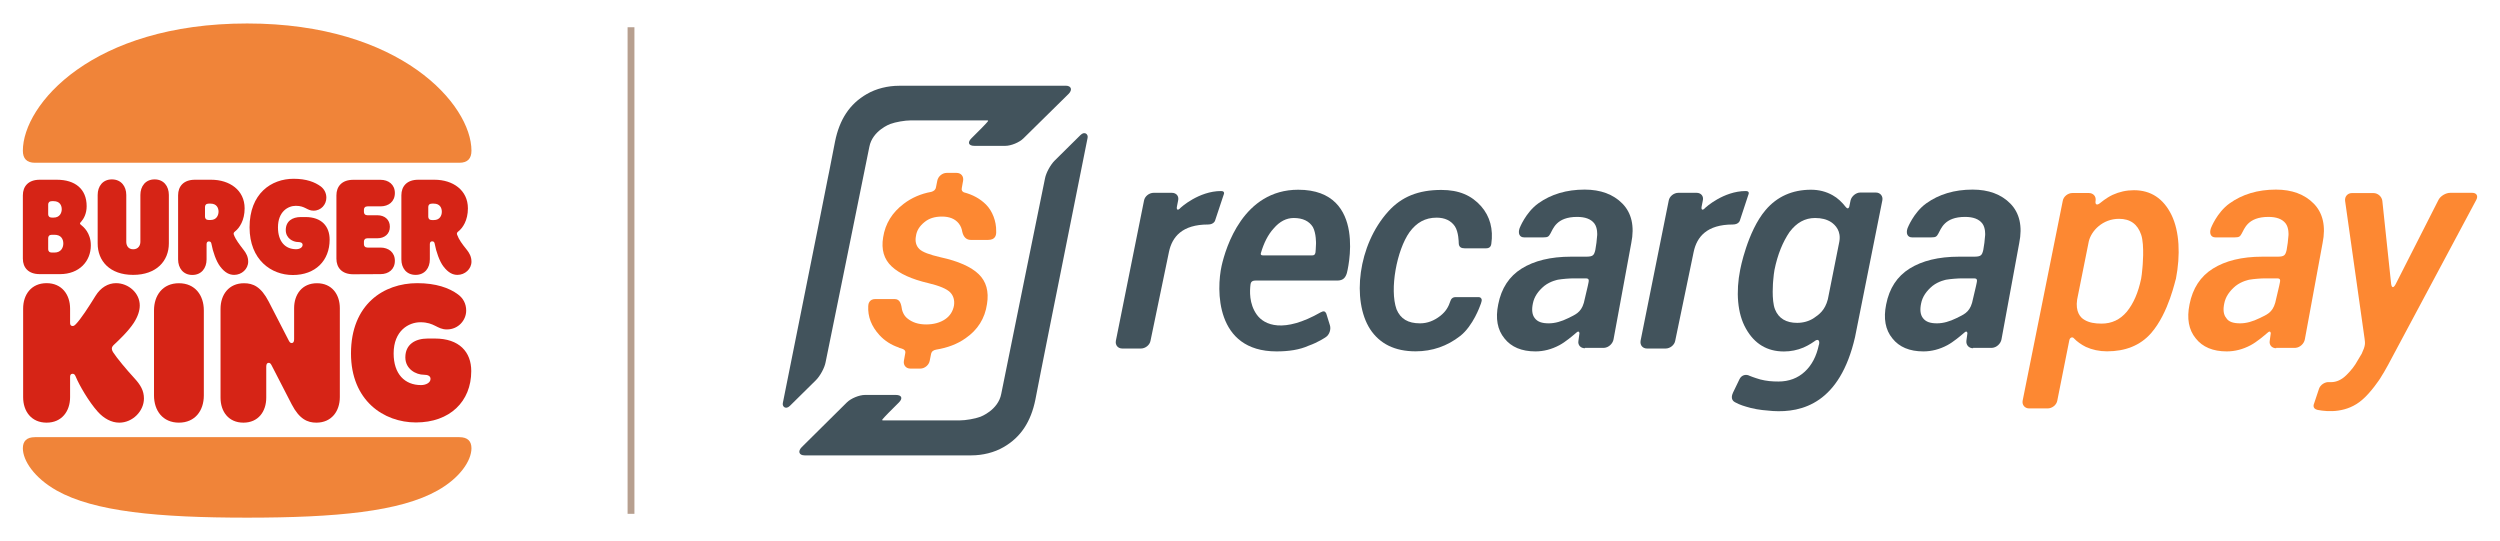
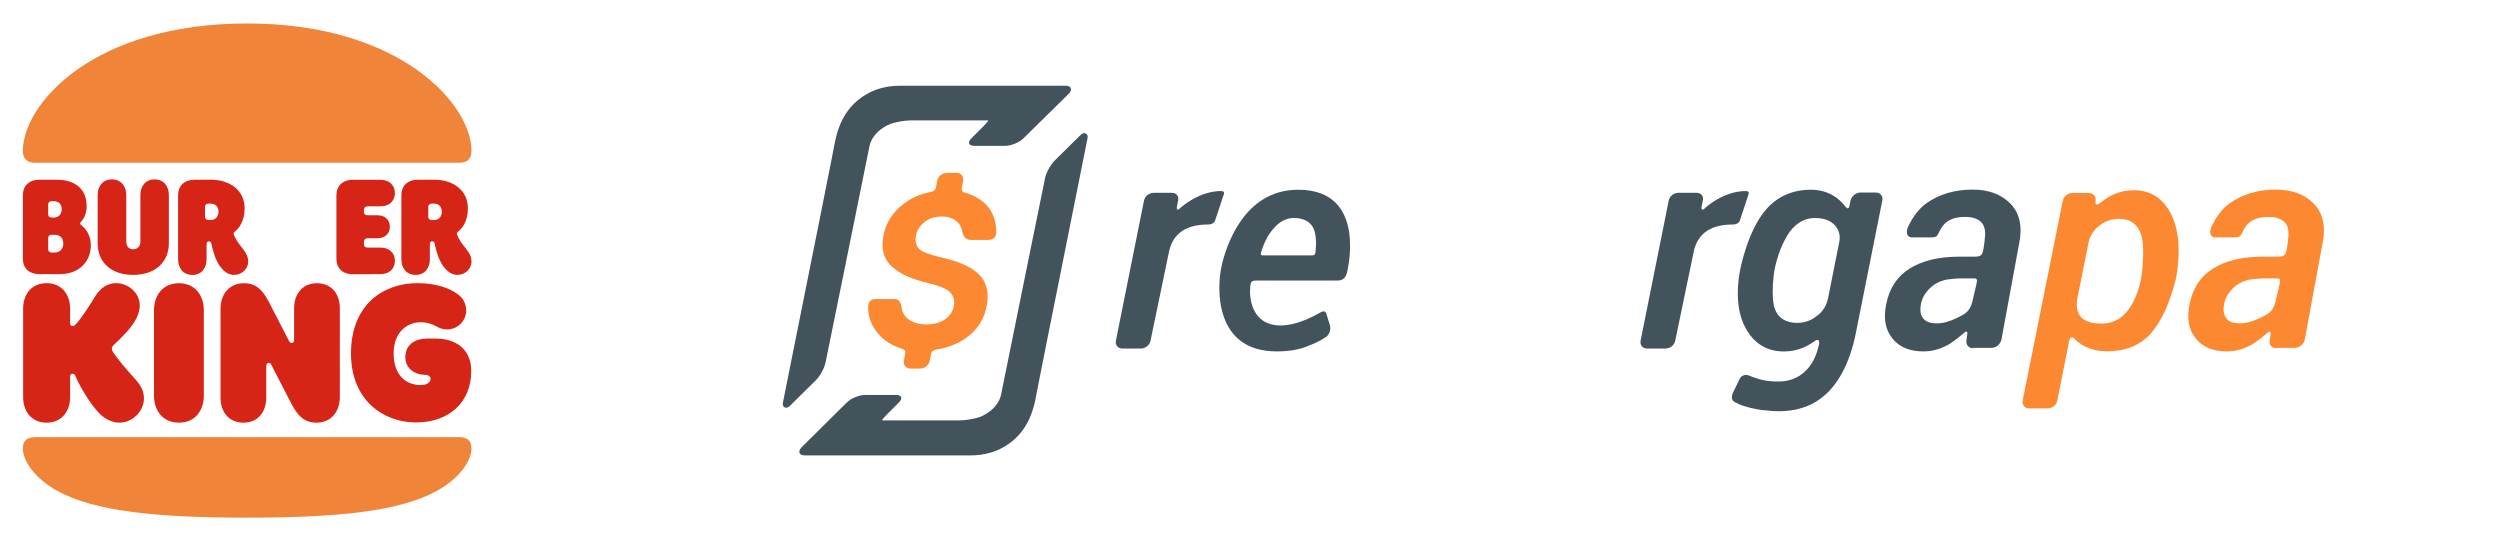
<svg xmlns="http://www.w3.org/2000/svg" version="1.1" id="Layer_1" x="0px" y="0px" viewBox="0 0 365.25 79.06" style="enable-background:new 0 0 365.25 79.06;" xml:space="preserve">
  <style type="text/css">
	.st0{fill:#42535C;}
	.st1{fill:#FD8832;}
	.st2{fill:none;stroke:#B79F8F;stroke-miterlimit:10;}
	.st3{fill:#F08439;}
	.st4{fill:#D62416;}
</style>
  <g>
    <g>
      <path class="st0" d="M176.5,32.8c-3.8,0-5.25,1.82-5.71,3.98l-2.7,13c-0.11,0.64-0.76,1.14-1.41,1.14h-2.7    c-0.65,0-1.07-0.49-0.95-1.14l4.11-20.47c0.11-0.64,0.76-1.14,1.41-1.14h2.66c0.65,0,1.07,0.49,0.91,1.14l-0.15,0.76    c-0.15,0.61,0.11,0.76,0.53,0.27c0,0,2.63-2.43,5.9-2.43c0.65,0,0.38,0.53,0.38,0.53l-1.26,3.79    C177.53,32.23,177.34,32.8,176.5,32.8z" />
      <path class="st0" d="M186.51,51.34c-9.02,0-8.79-9.1-8.03-12.51c0.61-2.69,3.16-11.11,11.19-11.11c10.31,0,7.11,12.17,7.11,12.17    c-0.19,0.61-0.49,1.1-1.41,1.1h-11.95c-0.61,0-0.68,0.34-0.72,0.57c-0.11,0.91-0.23,2.8,0.91,4.4c1.1,1.55,3.92,2.77,9.36-0.34    c0.42-0.23,0.65-0.15,0.8,0.19c0.08,0.23,0.53,1.71,0.53,1.71c0.19,0.61-0.08,1.4-0.61,1.74c0,0-1.1,0.76-2.51,1.25    C189.86,51.11,188.26,51.34,186.51,51.34z M189.02,31.85c-1.07,0-2.05,0.49-2.93,1.52c-0.84,0.91-1.45,2.16-1.86,3.56    c-0.04,0.11-0.11,0.38,0.27,0.38c0.34,0,7.23,0,7.23,0c0.38,0,0.42-0.27,0.46-0.42c0.04-0.15,0.04-0.64,0.08-1.29    c0,0,0.04-1.52-0.46-2.43C191.27,32.31,190.35,31.85,189.02,31.85z" />
-       <path class="st0" d="M207.47,47.24c1.07,0,2.05-0.38,2.97-1.1c0.8-0.64,1.18-1.29,1.48-2.2c0.19-0.57,0.72-0.53,0.72-0.53    s3.2,0,3.39,0c0.34,0,0.53,0.3,0.42,0.64c-0.04,0.19-0.11,0.38-0.19,0.57c0,0-1.03,2.99-2.93,4.47c-1.9,1.48-4.07,2.24-6.51,2.24    c-3.04,0-5.25-1.1-6.66-3.26c-2.66-4.17-1.79-12.24,2.66-17.17c1.94-2.16,4.41-3.15,7.76-3.15c2.59,0,4.41,0.8,5.82,2.39    c1.29,1.48,1.79,3.34,1.48,5.5c-0.04,0.19-0.11,0.64-0.76,0.64h-3.12c-0.49,0-0.88-0.15-0.88-0.8c0,0,0-1.59-0.57-2.43    c-0.57-0.83-1.48-1.25-2.66-1.25c-1.67,0-2.93,0.72-3.96,2.12c-1.86,2.62-2.93,8.34-1.9,11.26    C204.62,46.6,205.72,47.24,207.47,47.24z" />
-       <path class="st0" d="M231.56,50.88c-0.65,0-1.07-0.49-0.95-1.1l0.15-1.1c0,0-0.04-0.45-0.42-0.11c-0.57,0.49-1.64,1.4-2.51,1.86    c-1.14,0.61-2.32,0.91-3.5,0.91c-2.02,0-3.54-0.64-4.53-1.9c-1.03-1.25-1.33-2.92-0.91-4.97c0.46-2.35,1.6-4.09,3.42-5.23    c1.83-1.14,4.22-1.74,7.23-1.74h2.17c1.03,0,1.18-0.19,1.37-0.99c0.11-0.53,0.23-1.52,0.27-2.16c0,0,0.08-1.06-0.42-1.71    c-0.5-0.64-1.33-0.95-2.51-0.95c-3.04,0-3.5,1.74-3.92,2.46c-0.23,0.42-0.38,0.53-0.99,0.53c-0.42,0-0.11,0-2.85,0    c-0.65,0-0.91-0.57-0.65-1.33c0,0,0.88-2.31,2.74-3.64c1.86-1.33,4.11-2.01,6.77-2.01c2.32,0,4.18,0.68,5.52,2.05    c1.33,1.36,1.79,3.3,1.29,5.76l-2.59,14.06c-0.11,0.64-0.72,1.21-1.37,1.25h-2.81V50.88z M226.27,47.24    c0.91,0,1.86-0.27,2.85-0.76c0.95-0.49,1.86-0.76,2.28-2.24l0.57-2.43c0.15-0.76,0.34-1.14-0.3-1.14h-1.71    c-0.65,0-1.67,0.08-2.32,0.19c0,0-1.1,0.19-2.02,0.91c-0.91,0.76-1.48,1.59-1.67,2.58c-0.19,0.91-0.11,1.63,0.27,2.12    C224.63,47.02,225.28,47.24,226.27,47.24z" />
      <path class="st0" d="M257.96,30.68c1.67-1.97,3.92-2.96,6.62-2.96c1.18,0,2.21,0.27,3.16,0.8c0.76,0.42,1.37,1.02,1.94,1.74    c0.38,0.45,0.5-0.08,0.5-0.08l0.19-0.91c0.15-0.61,0.8-1.14,1.41-1.14h2.28c0.65,0,1.07,0.53,0.95,1.14l-3.99,19.98    c-2.21,9.63-7.69,11.07-12.02,10.8c-0.95-0.08-2.05-0.15-3.23-0.45c-0.99-0.27-1.52-0.42-2.28-0.83c-0.15-0.08-0.76-0.42-0.3-1.4    c0.27-0.53,0.95-1.97,0.95-1.97c0.27-0.57,0.91-0.8,1.48-0.49c0,0,0.65,0.27,1.56,0.53c0.91,0.23,1.67,0.3,2.66,0.3    c1.52,0,2.82-0.49,3.84-1.44c1.03-0.95,1.71-2.27,2.05-3.9l0.04-0.11c0.11-0.61-0.19-0.83-0.69-0.42c0,0-0.72,0.53-1.6,0.91    c-0.91,0.38-1.86,0.57-2.85,0.57c-2.43,0-4.3-1.1-5.55-3.34c-1.26-2.2-1.48-5.38-0.84-8.6C254.23,39.44,255.29,33.79,257.96,30.68    z M259.25,39.44c-0.04,0.23-0.15,0.95-0.19,1.59c0,0-0.27,2.84,0.27,4.17c0.53,1.33,1.64,1.97,3.23,1.97    c0.87,0,1.75-0.23,2.47-0.72c0.72-0.49,1.6-1.1,2.02-2.73l1.67-8.38c0.3-1.59-0.57-2.46-1.18-2.88c-0.65-0.42-1.41-0.61-2.36-0.61    c-1.48,0-2.7,0.68-3.73,2.05C260.47,35.34,259.71,37.16,259.25,39.44z" />
      <path class="st1" d="M314.27,48.68c-1.6,1.82-3.8,2.65-6.43,2.65c-1.14,0-2.17-0.23-3.08-0.64c-0.68-0.34-1.29-0.76-1.79-1.29    c-0.15-0.19-0.57-0.15-0.65,0.34c-0.11,0.49-1.75,8.79-1.75,8.79c-0.11,0.64-0.76,1.14-1.41,1.14h-2.7    c-0.65,0-1.07-0.53-0.95-1.14l5.86-29.19c0.11-0.64,0.76-1.14,1.41-1.14h2.4c0.65,0,1.07,0.49,0.99,1.1    c-0.11,0.61,0.19,0.76,0.69,0.34c0,0,0.84-0.72,1.79-1.17c0.99-0.45,2.02-0.68,3.12-0.68c2.47,0,4.3,1.21,5.48,3.6    c1.18,2.43,1.33,5.84,0.65,9.36C317.84,40.72,316.89,45.69,314.27,48.68z M312.82,40.72c0.04-0.23,0.15-0.95,0.19-1.59    c0,0,0.34-3.3-0.19-4.85c-0.53-1.55-1.6-2.31-3.23-2.31c-2.4,0-4.03,1.74-4.41,3.26l-1.71,8.53c-0.27,1.78,0.46,2.65,1.1,2.99    c0.65,0.38,1.45,0.53,2.47,0.53c1.48,0,2.7-0.57,3.69-1.74C311.72,44.32,312.4,42.73,312.82,40.72z" />
-       <path class="st1" d="M349.34,41.44c0.08,0.64,0.34,0.68,0.65,0.11l6.28-12.36c0.3-0.57,1.07-1.02,1.71-1.02h3.2    c0.65,0,0.91,0.45,0.61,1.02l-12.9,24.14c-0.3,0.57-0.84,1.48-1.18,2.01c0,0-1.29,1.97-2.59,3.07c-2.21,1.93-4.95,1.78-6.51,1.48    c-0.88-0.19-0.53-0.91-0.53-0.91l0.72-2.16c0.19-0.61,0.91-1.06,1.52-0.99c0,0,0.08,0,0.27,0c0.76,0,1.52-0.34,2.21-1.02    c0.69-0.68,1.26-1.4,1.64-2.12l0.61-1.02c0.57-1.21,0.5-1.52,0.42-2.16l-2.85-20.16c-0.08-0.64,0.38-1.14,0.99-1.14h3.16    c0.65,0,1.22,0.53,1.29,1.14L349.34,41.44z" />
      <path class="st0" d="M253.16,32.8c-3.8,0-5.25,1.82-5.71,3.98l-2.7,13c-0.11,0.64-0.76,1.14-1.41,1.14h-2.7    c-0.65,0-1.06-0.49-0.95-1.14l4.11-20.47c0.11-0.64,0.76-1.14,1.41-1.14h2.66c0.65,0,1.07,0.49,0.91,1.14l-0.15,0.76    c-0.15,0.61,0.11,0.76,0.53,0.27c0,0,2.63-2.43,5.9-2.43c0.65,0,0.38,0.53,0.38,0.53l-1.25,3.79    C254.19,32.23,254.04,32.8,253.16,32.8z" />
      <path class="st0" d="M288.28,50.88c-0.65,0-1.06-0.49-0.99-1.1l0.15-1.1c0,0-0.04-0.45-0.42-0.11c-0.57,0.49-1.64,1.4-2.51,1.86    c-1.14,0.61-2.32,0.91-3.5,0.91c-2.02,0-3.54-0.64-4.53-1.9c-1.03-1.25-1.33-2.92-0.91-4.97c0.46-2.35,1.6-4.09,3.42-5.23    c1.83-1.14,4.22-1.74,7.23-1.74h2.17c1.03,0,1.18-0.19,1.37-0.99c0.11-0.53,0.23-1.52,0.27-2.16c0,0,0.08-1.06-0.42-1.71    c-0.5-0.64-1.33-0.95-2.51-0.95c-3.04,0-3.5,1.74-3.92,2.46c-0.23,0.42-0.38,0.53-0.99,0.53c-0.42,0-0.11,0-2.85,0    c-0.65,0-0.91-0.57-0.65-1.33c0,0,0.88-2.31,2.74-3.64c1.86-1.33,4.11-2.01,6.77-2.01c2.32,0,4.18,0.68,5.52,2.05    c1.33,1.36,1.79,3.3,1.29,5.76l-2.59,14.06c-0.11,0.64-0.72,1.21-1.37,1.25h-2.78V50.88z M282.99,47.24    c0.91,0,1.86-0.27,2.85-0.76c0.95-0.49,1.86-0.76,2.28-2.24l0.57-2.43c0.15-0.76,0.34-1.14-0.3-1.14h-1.71    c-0.65,0-1.67,0.08-2.32,0.19c0,0-1.1,0.19-2.02,0.91c-0.91,0.76-1.48,1.59-1.67,2.58c-0.19,0.91-0.11,1.63,0.27,2.12    C281.36,47.02,282,47.24,282.99,47.24z" />
      <path class="st1" d="M332.56,50.88c-0.65,0-1.07-0.49-0.95-1.1l0.15-1.1c0,0-0.04-0.45-0.42-0.11c-0.57,0.49-1.64,1.4-2.51,1.86    c-1.14,0.61-2.32,0.91-3.5,0.91c-2.02,0-3.54-0.64-4.53-1.9c-1.03-1.25-1.33-2.92-0.91-4.97c0.46-2.35,1.6-4.09,3.42-5.23    c1.83-1.14,4.22-1.74,7.23-1.74h2.17c1.03,0,1.18-0.19,1.37-0.99c0.11-0.53,0.23-1.52,0.27-2.16c0,0,0.08-1.06-0.42-1.71    c-0.49-0.64-1.33-0.95-2.51-0.95c-3.04,0-3.5,1.74-3.92,2.46c-0.23,0.42-0.38,0.53-0.99,0.53c-0.42,0-0.11,0-2.85,0    c-0.65,0-0.91-0.57-0.65-1.33c0,0,0.87-2.31,2.74-3.64c1.86-1.33,4.11-2.01,6.77-2.01c2.32,0,4.18,0.68,5.52,2.05    c1.33,1.36,1.79,3.3,1.29,5.76l-2.59,14.06c-0.11,0.64-0.72,1.21-1.37,1.25h-2.82V50.88z M327.28,47.24    c0.91,0,1.86-0.27,2.85-0.76c0.99-0.49,1.86-0.76,2.28-2.24l0.57-2.43c0.15-0.76,0.34-1.14-0.3-1.14h-1.71    c-0.65,0-1.67,0.08-2.32,0.19c0,0-1.1,0.19-2.02,0.91c-0.91,0.76-1.48,1.59-1.67,2.58c-0.19,0.91-0.11,1.63,0.3,2.12    C325.6,47.02,326.29,47.24,327.28,47.24z" />
      <path class="st1" d="M144.05,29.88c-0.88-0.87-1.94-1.44-3.23-1.78c-0.23-0.11-0.38-0.3-0.3-0.64l0.19-1.06    c0.11-0.64-0.3-1.14-0.95-1.14h-1.45c-0.65,0-1.26,0.53-1.37,1.14l-0.19,0.95c-0.08,0.42-0.34,0.57-0.68,0.68    c-1.52,0.27-2.89,0.87-4.03,1.74c-1.71,1.29-2.7,2.92-3.01,4.89c-0.3,1.78,0.11,3.22,1.26,4.28c1.14,1.06,2.93,1.86,5.36,2.43    c1.6,0.38,2.66,0.83,3.16,1.33c0.49,0.49,0.68,1.17,0.57,1.93c-0.15,0.83-0.57,1.52-1.29,2.01c-0.72,0.49-1.67,0.76-2.78,0.76    c-1.14,0-2.05-0.3-2.78-0.91c-0.49-0.42-0.76-1.02-0.84-1.78c-0.08-0.27-0.19-1.02-0.99-1.02c-0.84,0-1.94,0-2.82,0    c-0.88,0-1.03,0.72-1.03,1.02c-0.08,1.55,0.46,2.96,1.64,4.25c0.76,0.83,1.71,1.44,2.85,1.82h-0.08c0.61,0.19,1.14,0.27,0.99,0.87    l-0.19,1.06c-0.11,0.64,0.3,1.14,0.95,1.14h1.45c0.65,0,1.26-0.53,1.37-1.14l0.19-0.95c0.08-0.45,0.38-0.61,0.76-0.68    c1.64-0.27,3.08-0.8,4.3-1.67c1.75-1.21,2.82-2.88,3.12-5c0.3-1.82-0.11-3.3-1.22-4.36c-1.1-1.06-2.97-1.9-5.55-2.46    c-1.64-0.38-2.66-0.76-3.12-1.21c-0.46-0.45-0.65-1.1-0.49-1.9c0.11-0.8,0.53-1.44,1.22-2.01c0.68-0.57,1.52-0.83,2.59-0.83    c1.1,0,1.9,0.34,2.43,0.99c0.34,0.42,0.46,0.83,0.53,1.25c0.19,0.83,0.68,1.17,1.22,1.17h2.55c1.03,0,1.22-0.64,1.18-1.29    C145.57,32.35,145,30.83,144.05,29.88z" />
      <path class="st0" d="M157.86,19.73c0.61-0.61,1.18-0.11,1.03,0.45l-4.49,22.44c-0.15,0.83-0.46,2.2-0.61,3.03    c0,0-0.72,3.59-1.47,7.38l-0.1,0.51l-0.07,0.34c-0.31,1.59-0.62,3.17-0.88,4.5c-0.65,3.22-2.13,5.5-4.64,6.94    c-1.37,0.8-3.08,1.21-4.72,1.21h-24.35c-0.84,0-1.03-0.61-0.42-1.21l6.58-6.52c0.61-0.61,1.83-1.1,2.66-1.1h4.49    c0.88,0,1.07,0.49,0.46,1.1l-1.52,1.52c-0.99,1.03-1.06,1.09-0.79,1.1l0.04,0h0.02h11.15c0.84,0,2.21-0.23,3.01-0.53    c0,0,2.59-0.95,3.04-3.34c0.61-3.11,6.39-31.46,6.39-31.46c0.15-0.83,0.8-2.01,1.41-2.62L157.86,19.73z M155.69,12.52    c0.84,0,1.03,0.61,0.42,1.21l-6.58,6.48c-0.61,0.61-1.83,1.1-2.66,1.1h-4.49c-0.88,0-1.07-0.49-0.46-1.1l1.52-1.52    c0.99-1.03,1.06-1.09,0.79-1.1l-0.04,0l-0.02,0h-11.11c-0.84,0-2.21,0.23-3.01,0.53c0,0-2.59,0.95-3.04,3.34    c-0.61,3.11-6.39,31.46-6.39,31.46c-0.15,0.83-0.8,2.01-1.41,2.62l-3.8,3.75c-0.61,0.61-1.18,0.11-1.03-0.45l4.49-22.4    c0.15-0.83,0.46-2.2,0.61-3.03c0,0,0.74-3.7,1.5-7.55l0.07-0.34l0.07-0.34l0.1-0.51c0.28-1.42,0.55-2.8,0.78-3.99    c0.65-3.22,2.13-5.5,4.64-6.94c1.37-0.8,3.08-1.21,4.72-1.21H155.69z" />
    </g>
-     <line class="st2" x1="92.19" y1="3.98" x2="92.19" y2="75.07" />
    <g>
      <path class="st3" d="M63.93,71.66c-5.47,3.09-14.85,3.97-27.83,3.97s-22.36-0.88-27.83-3.97C5,69.81,3.34,67.29,3.34,65.49    c0-1.03,0.55-1.62,1.77-1.62h62c1.22,0,1.77,0.59,1.77,1.62C68.88,67.29,67.22,69.81,63.93,71.66z M67.11,23.78h-62    c-1.22,0-1.77-0.63-1.77-1.76c0-6.72,10.12-18.59,32.77-18.59c22.44,0,32.77,11.87,32.77,18.59    C68.88,23.15,68.33,23.78,67.11,23.78z" />
      <path class="st4" d="M63.54,49.46H62.5c-1.85,0-3.28,0.86-3.28,2.75c0,1.72,1.56,2.54,2.71,2.54c0.57,0,0.97,0.17,0.97,0.61    c0,0.55-0.67,0.9-1.39,0.9c-2.38,0-4-1.62-4-4.62c0-3.34,2.21-4.56,3.91-4.56c2.08,0,2.42,1.05,3.87,1.05    c1.68,0,2.82-1.36,2.82-2.75c0-1.03-0.46-1.83-1.2-2.37c-1.28-0.95-3.22-1.64-5.95-1.64c-4.9,0-9.68,3.09-9.68,10.27    c0,6.87,4.77,10.08,9.49,10.08c4.94,0,8.08-3.05,8.08-7.5C68.86,51.42,67.09,49.46,63.54,49.46z" />
      <path class="st4" d="M46.31,41.38c-2.17,0-3.34,1.62-3.34,3.65v4.54c0,0.38-0.13,0.55-0.36,0.55c-0.17,0-0.29-0.1-0.44-0.4    l-2.92-5.67c-1.12-2.16-2.27-2.67-3.6-2.67c-2.21,0-3.43,1.66-3.43,3.74V58.1c0,2.04,1.18,3.65,3.34,3.65    c2.17,0,3.34-1.62,3.34-3.65v-4.54c0-0.38,0.13-0.55,0.36-0.55c0.17,0,0.29,0.1,0.44,0.4l2.92,5.67c1.12,2.16,2.31,2.67,3.6,2.67    c2.21,0,3.43-1.66,3.43-3.74V45.03C49.65,43,48.48,41.38,46.31,41.38z" />
      <path class="st4" d="M26.14,41.38c-2.36,0-3.64,1.76-3.64,3.97v12.43c0,2.21,1.28,3.97,3.64,3.97c2.36,0,3.64-1.76,3.64-3.97    V45.35C29.78,43.14,28.5,41.38,26.14,41.38z" />
      <path class="st4" d="M16.55,51.5c-0.19-0.29-0.21-0.48-0.21-0.57c0-0.23,0.13-0.4,0.38-0.63c0.59-0.55,2.04-1.91,2.84-3.15    c0.61-0.95,0.86-1.81,0.86-2.52c0-1.83-1.66-3.26-3.47-3.26c-1.16,0-2.25,0.65-2.99,1.85c-0.99,1.6-2.17,3.44-2.92,4.18    c-0.19,0.19-0.29,0.23-0.44,0.23c-0.25,0-0.36-0.17-0.36-0.44v-2.1c0-2.06-1.22-3.72-3.43-3.72c-2.23,0-3.43,1.66-3.43,3.72v12.94    c0,2.06,1.2,3.72,3.43,3.72c2.21,0,3.43-1.66,3.43-3.72v-2.98c0-0.25,0.1-0.44,0.36-0.44c0.34,0,0.42,0.34,0.5,0.5    c0.48,1.16,1.89,3.61,3.2,5.06c0.88,0.97,1.98,1.58,3.13,1.58c1.96,0,3.6-1.7,3.6-3.53c0-1.13-0.48-1.97-1.41-2.98    C18.44,53.96,17.05,52.28,16.55,51.5z" />
      <path class="st4" d="M60.72,40.16c1.35,0,2.08-1.01,2.08-2.27v-2.23c0-0.27,0.13-0.4,0.34-0.4c0.25,0,0.34,0.15,0.38,0.4    c0.19,1.07,0.69,2.52,1.26,3.26c0.72,0.95,1.39,1.24,2.06,1.24c1.09,0,2.04-0.86,2.04-1.93c0-0.71-0.29-1.24-0.67-1.72    c-0.72-0.9-1.16-1.49-1.43-2.23c-0.06-0.17-0.02-0.32,0.17-0.46c0.65-0.5,1.41-1.62,1.41-3.38c0-2.67-2.21-4.18-4.88-4.18H61.1    c-1.66,0-2.46,0.97-2.46,2.27v9.37C58.64,39.15,59.37,40.16,60.72,40.16z M62.57,30.23c0-0.27,0.17-0.48,0.53-0.48h0.29    c0.88,0,1.16,0.63,1.16,1.18c0,0.53-0.27,1.22-1.16,1.22h-0.29c-0.36,0-0.53-0.21-0.53-0.48V30.23z" />
      <path class="st4" d="M55.59,40.05c1.18,0,2.1-0.69,2.1-1.95c0-1.24-0.93-1.93-2.1-1.93h-1.89c-0.36,0-0.53-0.21-0.53-0.48v-0.4    c0-0.27,0.17-0.48,0.53-0.48h1.45c1.01,0,1.81-0.61,1.81-1.68c0-1.07-0.8-1.68-1.81-1.68h-1.45c-0.36,0-0.53-0.21-0.53-0.48v-0.34    c0-0.27,0.17-0.48,0.53-0.48h1.89c1.18,0,2.1-0.69,2.1-1.95c0-1.24-0.93-1.93-2.1-1.93h-3.98c-1.66,0-2.46,0.97-2.46,2.27v9.26    c0,1.3,0.8,2.27,2.46,2.27L55.59,40.05L55.59,40.05z" />
-       <path class="st4" d="M42.78,40.18c3.3,0,5.38-2.1,5.38-5.17c0-1.95-1.18-3.3-3.53-3.3h-0.67c-1.24,0-2.21,0.59-2.21,1.91    c0,1.18,1.03,1.74,1.81,1.74c0.4,0,0.65,0.13,0.65,0.42c0,0.38-0.44,0.63-0.95,0.63c-1.58,0-2.65-1.11-2.65-3.19    c0-2.31,1.47-3.15,2.61-3.15c1.39,0,1.62,0.71,2.59,0.71c1.12,0,1.87-0.92,1.87-1.89c0-0.71-0.32-1.26-0.8-1.64    c-0.88-0.65-2.12-1.13-3.98-1.13c-3.26,0-6.44,2.14-6.44,7.1C36.47,37.98,39.64,40.18,42.78,40.18z" />
      <path class="st4" d="M34.22,40.16c1.09,0,2.04-0.86,2.04-1.93c0-0.71-0.29-1.24-0.67-1.72c-0.61-0.8-1.16-1.49-1.43-2.23    c-0.06-0.17-0.02-0.32,0.17-0.46c0.65-0.5,1.41-1.62,1.41-3.38c0-2.67-2.21-4.18-4.88-4.18h-2.38c-1.66,0-2.46,0.97-2.46,2.27    v9.37c0,1.26,0.74,2.27,2.08,2.27s2.08-1.01,2.08-2.27v-2.23c0-0.27,0.13-0.4,0.34-0.4c0.25,0,0.34,0.15,0.38,0.4    c0.19,1.07,0.69,2.52,1.26,3.26C32.87,39.87,33.54,40.16,34.22,40.16z M30.77,32.14h-0.29c-0.36,0-0.53-0.21-0.53-0.48v-1.43    c0-0.27,0.17-0.48,0.53-0.48h0.29c0.88,0,1.16,0.63,1.16,1.18C31.92,31.44,31.65,32.14,30.77,32.14z" />
      <path class="st4" d="M19.45,40.16c3.41,0,5.22-2.04,5.22-4.6v-7.08c0-1.26-0.74-2.27-2.08-2.27s-2.08,1.01-2.08,2.27v6.85    c0,0.5-0.29,1.09-1.05,1.09c-0.76,0-1.01-0.59-1.01-1.09v-6.85c0-1.26-0.76-2.27-2.1-2.27s-2.08,1.01-2.08,2.27v7.08    C14.26,38.12,16.04,40.16,19.45,40.16z" />
      <path class="st4" d="M5.8,40.05h2.97c2.8,0,4.5-1.87,4.5-4.2c0-1.87-1.12-2.73-1.37-2.94c-0.1-0.08-0.21-0.17-0.21-0.25    c0-0.1,0.06-0.15,0.17-0.27c0.4-0.46,0.8-1.2,0.8-2.27c0-2.52-1.7-3.86-4.35-3.86H5.8c-1.66,0-2.46,0.97-2.46,2.27v9.26    C3.34,39.09,4.14,40.05,5.8,40.05z M7.04,29.87c0-0.27,0.17-0.48,0.53-0.48h0.27c0.9,0,1.18,0.63,1.18,1.18    c0,0.5-0.27,1.22-1.18,1.22H7.57c-0.36,0-0.53-0.21-0.53-0.48V29.87z M7.04,34.78c0-0.27,0.17-0.48,0.53-0.48h0.38    c1.01,0,1.3,0.67,1.3,1.28c0,0.55-0.29,1.32-1.3,1.32H7.57c-0.36,0-0.53-0.21-0.53-0.48V34.78z" />
    </g>
  </g>
</svg>